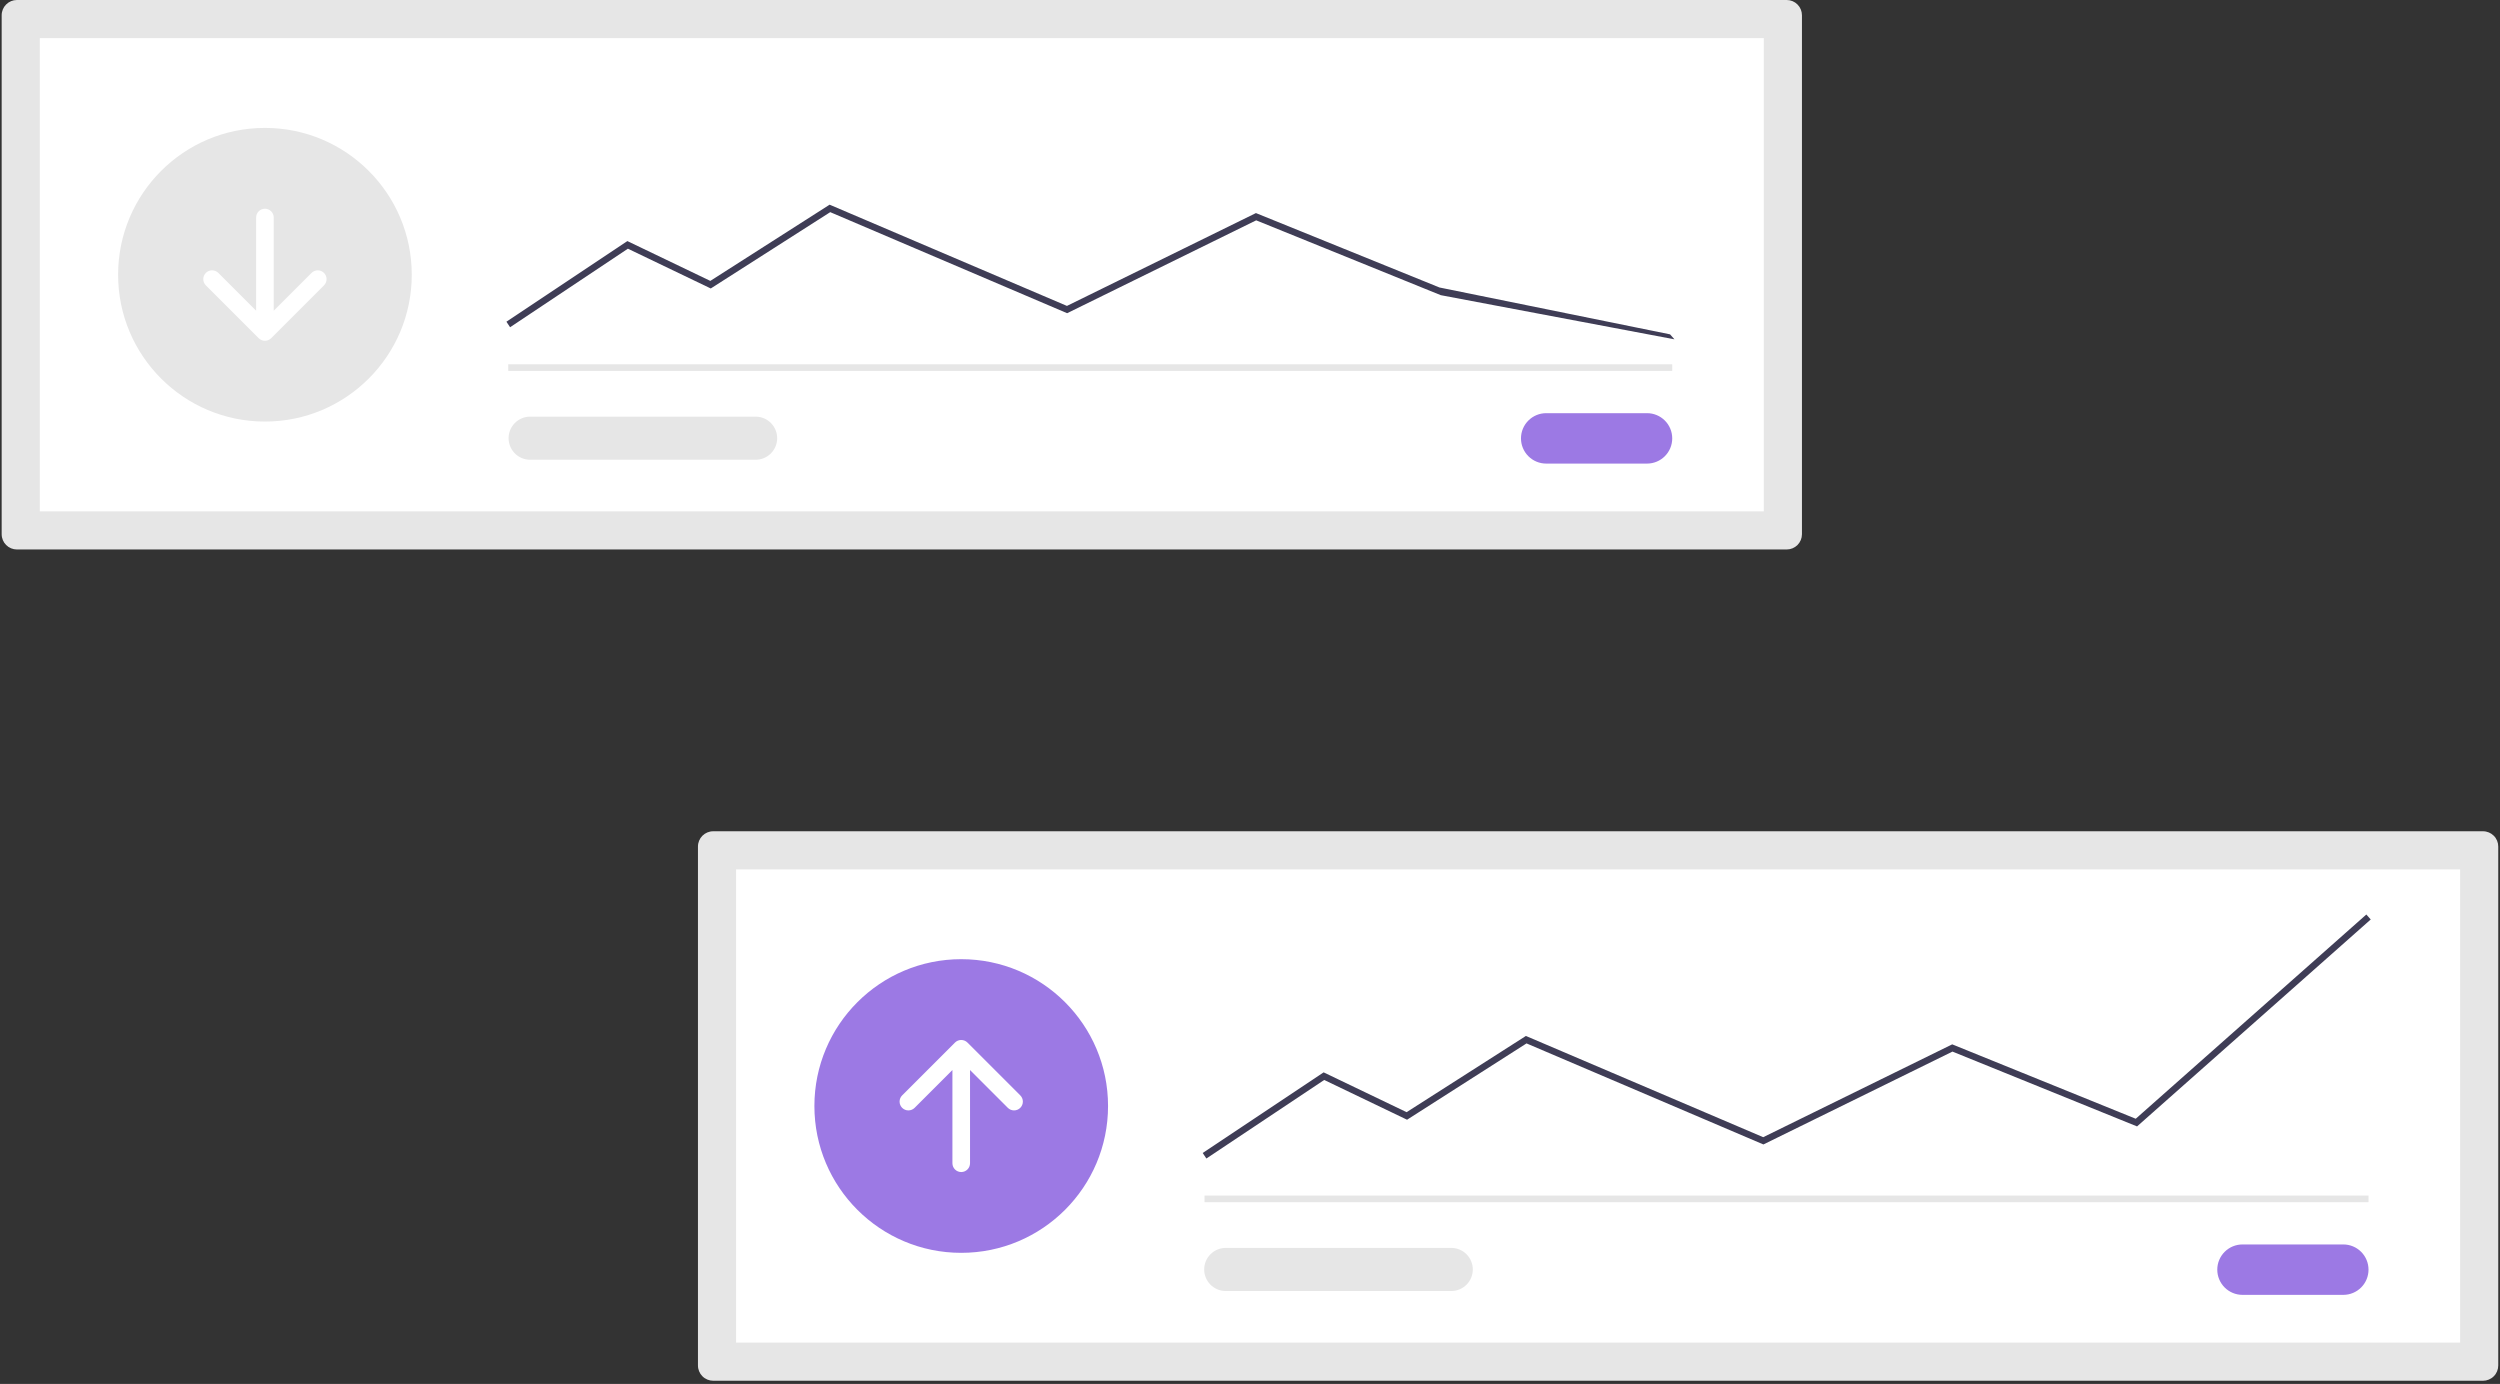
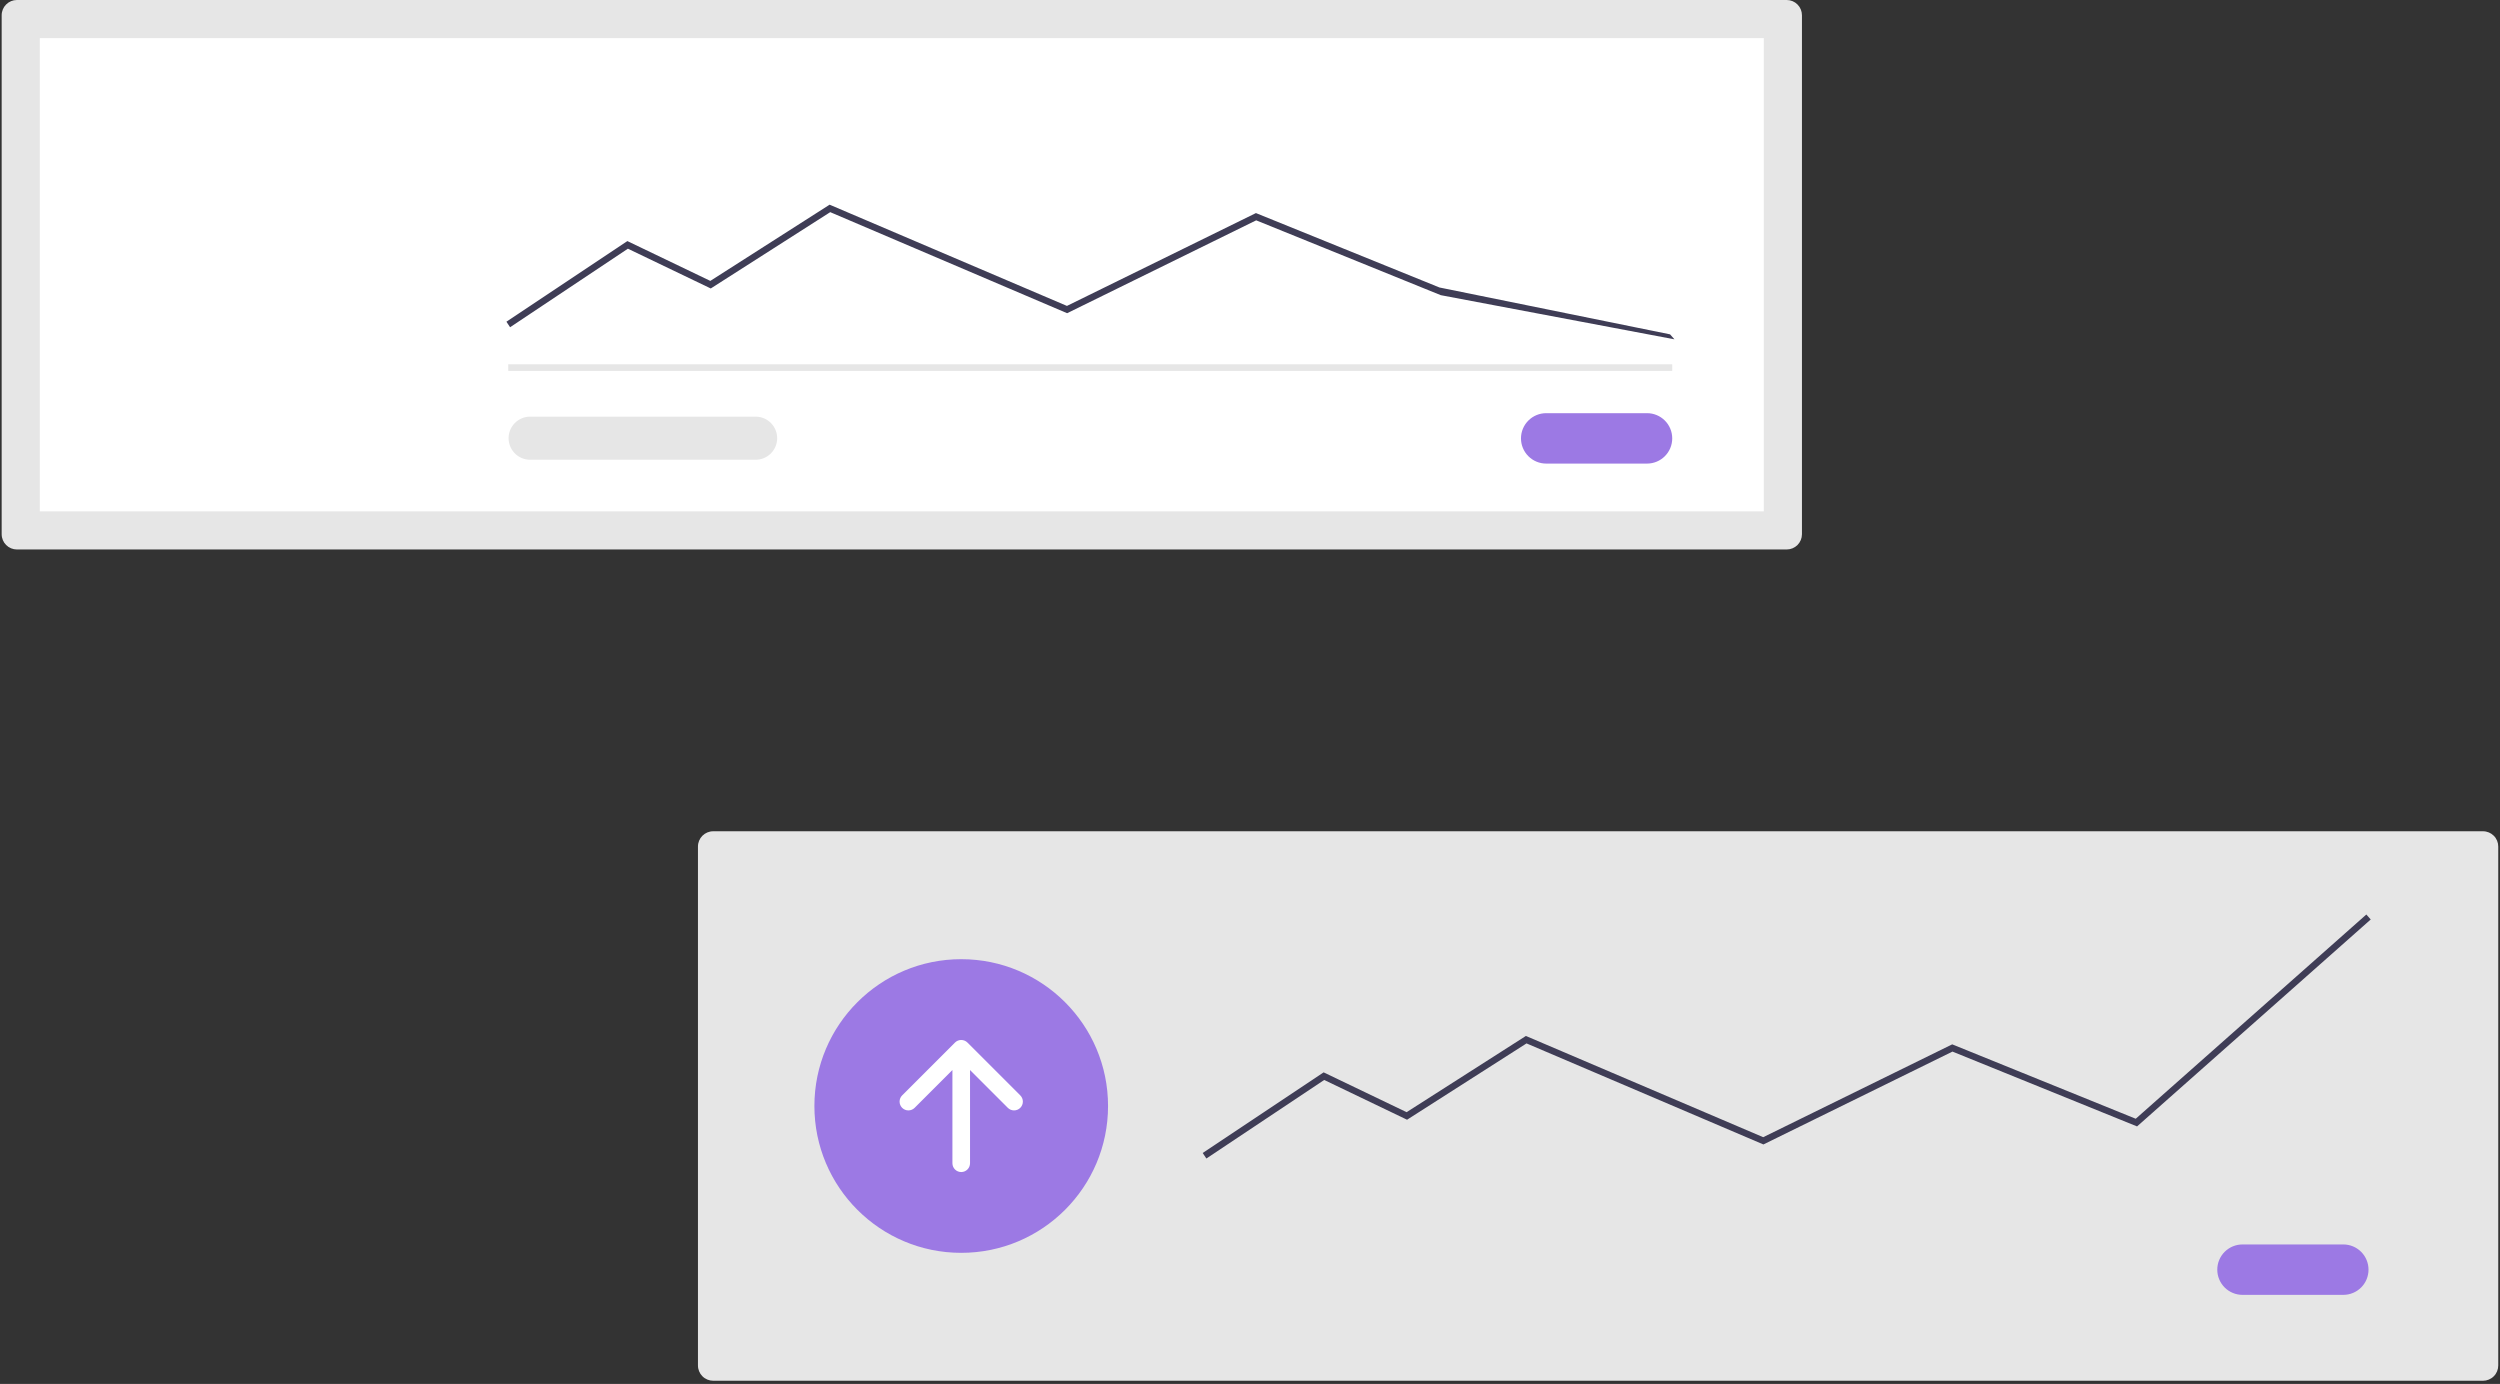
<svg xmlns="http://www.w3.org/2000/svg" width="448" height="248" viewBox="0 0 448 248" fill="none">
  <rect x="0" y="0" width="448" height="248" fill="#333333" stroke="none" />
  <path d="M3.026 0C2.303 0.001 1.61 0.288 1.099 0.8C0.587 1.311 0.3 2.004 0.299 2.727V95.739C0.3 96.462 0.587 97.155 1.099 97.666C1.61 98.178 2.303 98.465 3.026 98.466H320.182C320.905 98.465 321.598 98.178 322.109 97.666C322.621 97.155 322.908 96.462 322.909 95.739V2.727C322.908 2.004 322.621 1.311 322.109 0.8C321.598 0.288 320.905 0.001 320.182 0H3.026Z" fill="#E6E6E6" />
  <path d="M7.132 91.633H316.074V6.833H7.132V91.633Z" fill="white" />
  <path d="M277.078 74.04C275.88 74.04 274.731 74.516 273.884 75.363C273.036 76.21 272.56 77.359 272.56 78.558C272.56 79.756 273.036 80.905 273.884 81.752C274.731 82.599 275.88 83.075 277.078 83.075H295.147C296.345 83.075 297.494 82.599 298.341 81.752C299.189 80.905 299.664 79.756 299.664 78.558C299.664 77.359 299.189 76.21 298.341 75.363C297.494 74.516 296.345 74.04 295.147 74.04H277.078Z" fill="#9C79E4" />
  <path d="M299.665 65.278H91.077V66.467H299.665V65.278Z" fill="#E6E6E6" />
-   <path d="M47.476 75.544C62.007 75.544 73.787 63.764 73.787 49.233C73.787 34.702 62.007 22.922 47.476 22.922C32.945 22.922 21.165 34.702 21.165 49.233C21.165 63.764 32.945 75.544 47.476 75.544Z" fill="#E6E6E6" />
  <path d="M91.409 58.641L90.75 57.652L112.425 43.202L127.288 50.337L148.667 36.678L148.956 36.801L191.196 54.82L225.063 38.183L257.95 51.516L299.273 59.916L300.061 60.806L258.186 52.895L225.109 39.484L191.229 56.126L148.777 38.017L127.369 51.694L112.519 44.566L91.409 58.641Z" fill="#3F3D56" />
  <path d="M94.94 74.663C93.926 74.679 92.96 75.094 92.249 75.816C91.538 76.539 91.139 77.512 91.139 78.525C91.139 79.539 91.538 80.512 92.249 81.235C92.96 81.958 93.926 82.372 94.94 82.388H135.35C136.373 82.403 137.361 82.011 138.096 81.299C138.831 80.586 139.253 79.611 139.269 78.587C139.286 77.564 138.895 76.576 138.184 75.84C137.472 75.104 136.497 74.681 135.474 74.663C135.433 74.662 135.391 74.662 135.35 74.663H94.94Z" fill="#E6E6E6" />
-   <path d="M58.059 48.906C57.913 48.76 57.739 48.644 57.547 48.564C57.356 48.485 57.151 48.444 56.944 48.444C56.736 48.444 56.531 48.485 56.34 48.564C56.148 48.644 55.974 48.76 55.828 48.906L49.054 55.68V38.977C49.053 38.559 48.886 38.158 48.59 37.863C48.294 37.568 47.894 37.403 47.476 37.403C47.058 37.403 46.657 37.568 46.362 37.863C46.066 38.158 45.899 38.559 45.898 38.977V55.68L39.124 48.906C38.978 48.759 38.804 48.643 38.612 48.563C38.421 48.483 38.215 48.442 38.008 48.442C37.8 48.442 37.595 48.482 37.403 48.562C37.211 48.641 37.037 48.757 36.89 48.904C36.744 49.051 36.627 49.225 36.548 49.417C36.469 49.608 36.428 49.814 36.428 50.021C36.428 50.229 36.47 50.434 36.549 50.626C36.629 50.817 36.746 50.991 36.893 51.138L46.36 60.605C46.656 60.901 47.057 61.068 47.476 61.068C47.895 61.068 48.296 60.901 48.592 60.605L58.059 51.138C58.355 50.842 58.522 50.441 58.522 50.022C58.522 49.603 58.355 49.202 58.059 48.906V48.906Z" fill="white" />
  <path d="M127.801 148.963C127.078 148.964 126.385 149.251 125.874 149.763C125.362 150.274 125.075 150.967 125.074 151.69V244.702C125.075 245.425 125.362 246.118 125.874 246.629C126.385 247.141 127.078 247.428 127.801 247.429H444.958C445.681 247.428 446.374 247.141 446.885 246.629C447.397 246.118 447.684 245.425 447.685 244.702V151.69C447.684 150.967 447.397 150.274 446.885 149.763C446.374 149.251 445.681 148.964 444.958 148.963H127.801Z" fill="#E6E6E6" />
-   <path d="M131.908 240.596H440.851V155.796H131.908V240.596Z" fill="white" />
  <path d="M401.854 223.005C400.656 223.005 399.507 223.481 398.66 224.328C397.812 225.175 397.336 226.324 397.336 227.523C397.336 228.721 397.812 229.87 398.66 230.717C399.507 231.564 400.656 232.04 401.854 232.04H419.921C421.119 232.04 422.268 231.564 423.115 230.717C423.963 229.87 424.438 228.721 424.438 227.523C424.438 226.324 423.963 225.175 423.115 224.328C422.268 223.481 421.119 223.005 419.921 223.005H401.852H401.854Z" fill="#9C79E4" />
-   <path d="M424.441 214.242H215.853V215.431H424.441V214.242Z" fill="#E6E6E6" />
  <path d="M172.251 224.508C186.782 224.508 198.562 212.728 198.562 198.197C198.562 183.666 186.782 171.886 172.251 171.886C157.72 171.886 145.94 183.666 145.94 198.197C145.94 212.728 157.72 224.508 172.251 224.508Z" fill="#9C79E4" />
  <path d="M216.183 207.605L215.523 206.616L237.198 192.166L252.062 199.301L273.441 185.642L273.73 185.765L315.969 203.784L349.837 187.147L382.724 200.479L424.047 163.879L424.835 164.769L382.96 201.855L349.883 188.445L316.004 205.087L273.552 186.978L252.144 200.655L237.298 193.53L216.183 207.605Z" fill="#3F3D56" />
  <path d="M219.716 223.626C219.209 223.618 218.705 223.709 218.233 223.896C217.761 224.082 217.331 224.36 216.966 224.713C216.602 225.066 216.31 225.487 216.109 225.952C215.907 226.418 215.799 226.918 215.791 227.426C215.782 227.933 215.874 228.437 216.061 228.908C216.247 229.38 216.525 229.811 216.877 230.175C217.23 230.54 217.651 230.831 218.117 231.033C218.582 231.235 219.083 231.343 219.59 231.351C219.632 231.352 219.674 231.352 219.716 231.351H260.126C261.14 231.335 262.106 230.921 262.817 230.198C263.528 229.475 263.927 228.502 263.927 227.489C263.927 226.475 263.528 225.502 262.817 224.779C262.106 224.056 261.14 223.642 260.126 223.626H219.716Z" fill="#E6E6E6" />
  <path d="M161.668 198.524C161.814 198.67 161.988 198.787 162.18 198.866C162.371 198.945 162.576 198.986 162.783 198.986C162.991 198.986 163.196 198.945 163.387 198.866C163.579 198.787 163.753 198.67 163.899 198.524L170.673 191.75V208.454C170.673 208.872 170.839 209.273 171.135 209.569C171.431 209.865 171.832 210.031 172.251 210.031C172.669 210.031 173.071 209.865 173.367 209.569C173.663 209.273 173.829 208.872 173.829 208.454V191.75L180.603 198.524C180.749 198.67 180.923 198.787 181.115 198.866C181.306 198.945 181.511 198.986 181.719 198.986C181.926 198.986 182.131 198.945 182.322 198.866C182.514 198.787 182.688 198.67 182.834 198.524C182.981 198.377 183.097 198.203 183.176 198.012C183.256 197.82 183.297 197.615 183.297 197.408C183.297 197.201 183.256 196.996 183.176 196.804C183.097 196.613 182.981 196.439 182.834 196.292L173.367 186.825C173.071 186.529 172.669 186.363 172.251 186.363C171.832 186.363 171.431 186.529 171.135 186.825L161.668 196.292C161.372 196.588 161.205 196.99 161.205 197.408C161.205 197.827 161.372 198.228 161.668 198.524V198.524Z" fill="white" />
</svg>